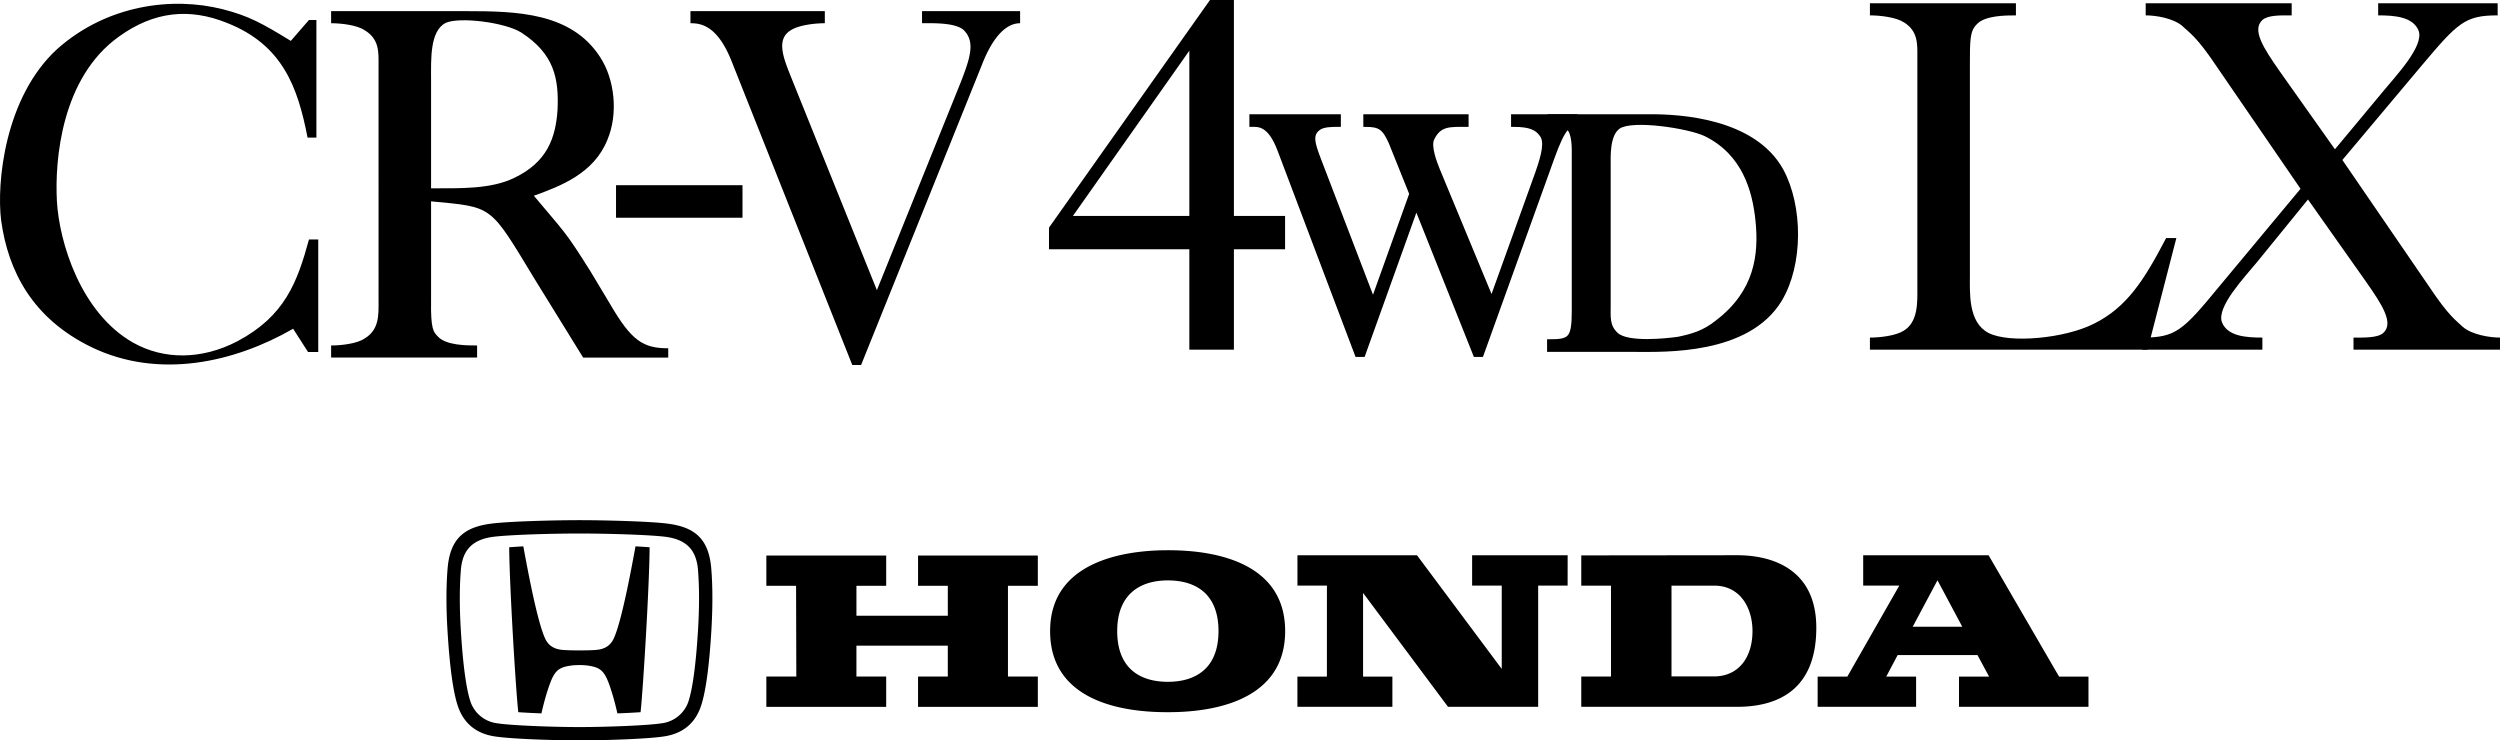
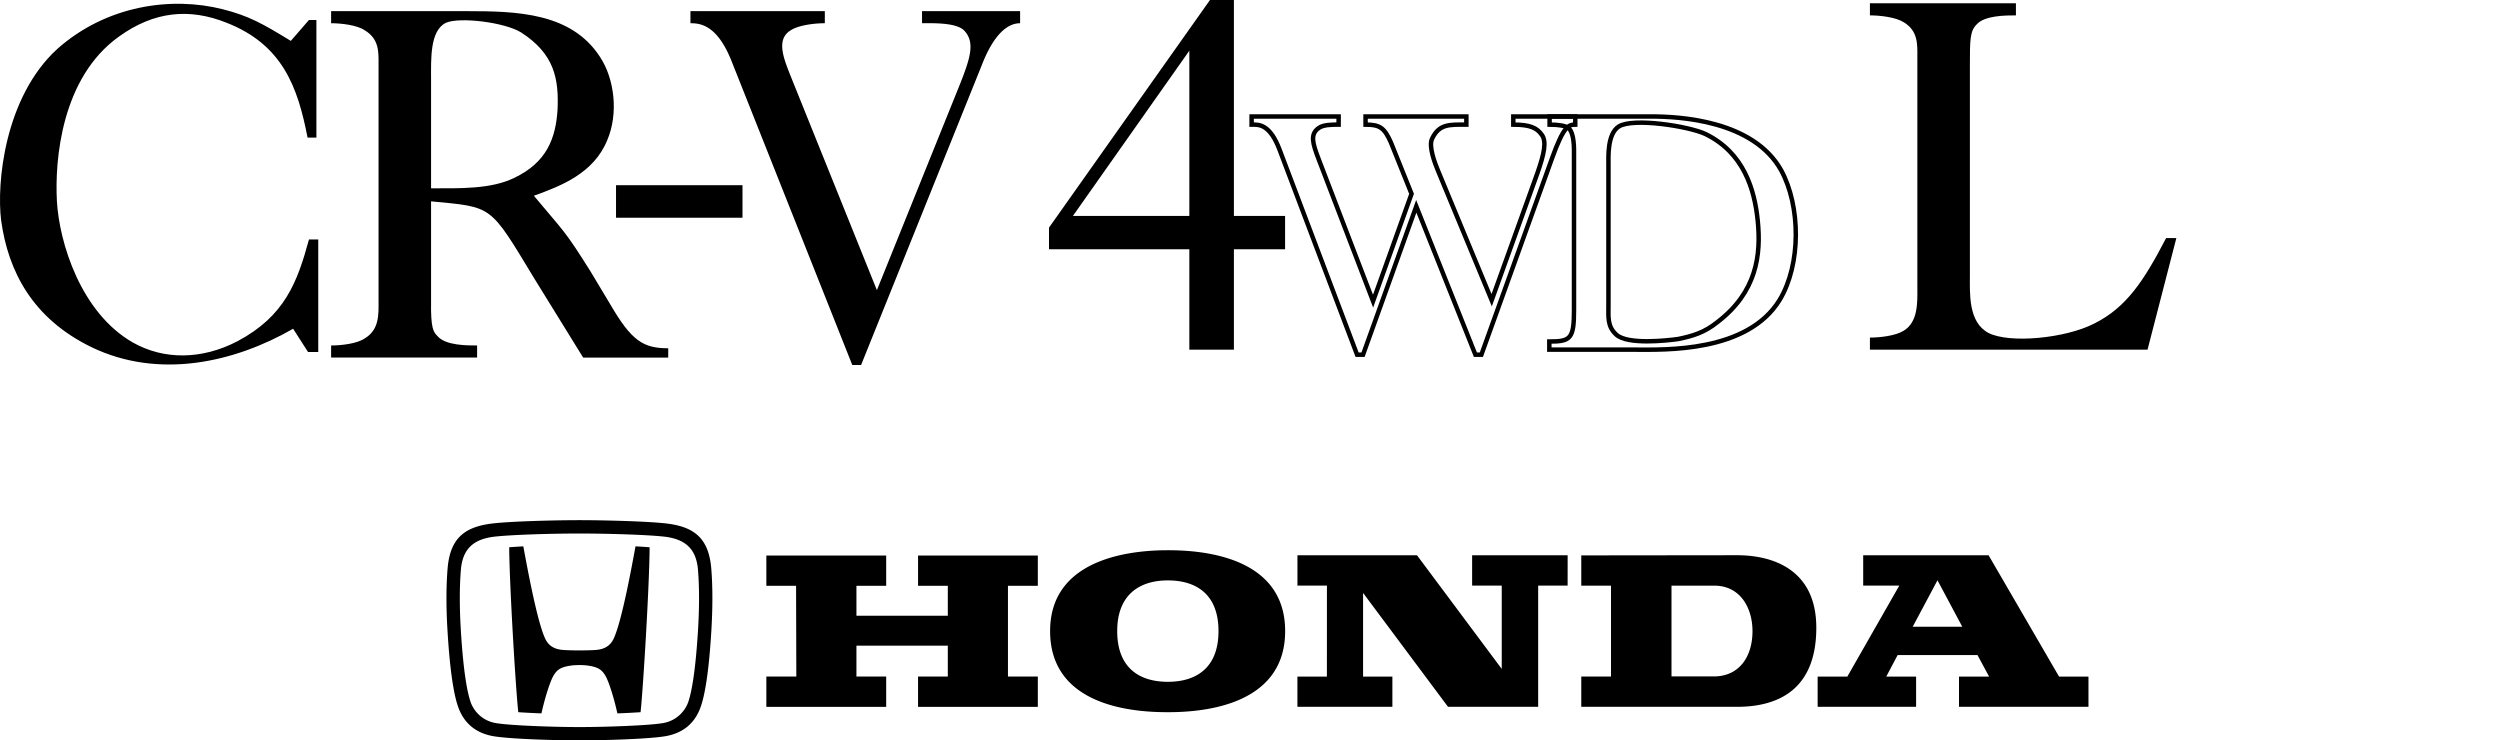
<svg xmlns="http://www.w3.org/2000/svg" width="279.588" height="82.805">
  <defs>
    <clipPath id="a">
      <path d="M49 58h31v24.8H49Zm0 0" />
    </clipPath>
    <clipPath id="b">
      <path d="M239 0h40.531v40H239Zm0 0" />
    </clipPath>
  </defs>
  <path d="m32.525 4.574 2.028-2.34h.832v13.157h-.989c-1.093-5.668-2.808-10.399-9.05-12.844-4.157-1.664-8.11-1.3-12.063 1.558-6.394 4.579-7.176 13.73-6.918 18.41.262 4.579 2.653 12.481 8.531 15.81 3.43 1.925 7.645 1.925 11.649-.157 5.3-2.809 6.707-6.602 8.008-11.387h1.039v12.582h-1.145l-1.664-2.597c-6.605 3.797-15.027 5.668-22.515 2.078C3.61 35.62.908 30.316.127 24.648-.393 20.54.49 10.868 6.42 5.461 11.932.57 19.213-.418 24.932 1.039c2.859.73 4.367 1.559 7.593 3.535m19.586-3.328c5.72 0 11.75.156 14.977 5.098 1.664 2.496 2.078 6.394.832 9.308-1.508 3.743-5.2 5.149-8.215 6.239 3.379 4.058 3.379 3.746 6.344 8.476l2.183 3.64c2.391 4.11 3.692 4.942 6.5 4.942v1.04h-9.515l-5.461-8.84c-5.043-8.32-4.578-7.958-11.547-8.633v11.129c-.05 3.12.262 3.484.73 3.953.883 1.039 3.274 1.039 4.418 1.039v1.351H37.03v-1.351c1.145 0 2.914-.207 3.746-.782 1.664-.988 1.559-2.703 1.559-4.16V7.227c0-1.352.105-2.86-1.559-3.848-.832-.57-2.601-.781-3.746-.781V1.246Zm5.356 18.668c3.746-1.766 4.68-4.523 4.887-7.64.156-3.485-.364-6.243-4.055-8.633-1.82-1.145-6.863-1.77-8.426-1.094-1.82.883-1.664 4.11-1.664 6.398V21.06c3.227 0 6.656.105 9.258-1.145" />
  <path d="M68.893 20.71h14.144v3.642H68.893V20.71M88.346 8.32l9.722 24.13 9.207-22.829c1.297-3.226 1.766-4.89.57-6.191-.882-.934-3.59-.832-4.73-.832V1.246h10.969v1.352c-1.715 0-3.172 1.82-4.262 4.629L96.3 40.82h-.985L81.846 6.914c-1.614-4.105-3.485-4.316-4.63-4.316V1.246h15.028v1.352c-1.144 0-2.91.21-3.797.78-1.664.99-.832 3.071-.101 4.942m88.496 53.793 17.422-.02c4.066 0 8.863 1.641 8.863 8.11 0 7.02-4.383 8.844-8.863 8.844h-17.422v-3.39h3.324v-10.16h-3.324zm10.09 13.535h4.738c2.789 0 4.32-2.148 4.32-5.074 0-2.539-1.332-5.078-4.273-5.078h-4.785v10.152m-56.325-14.113c3.188 0 13.118.406 13.118 9.043 0 8.64-9.887 9.07-13.118 9.07-3.234 0-13.168-.382-13.168-9.07 0-8.558 9.98-9.043 13.168-9.043zm-5.664 9.043c0 4.188 2.559 5.672 5.664 5.672 3.149 0 5.664-1.535 5.664-5.672 0-4.183-2.562-5.668-5.664-5.668-3.152 0-5.664 1.582-5.664 5.668M85.705 75.66h3.352l-.028-10.148h-3.324v-3.38h13.402v3.38H95.78v3.347h10.219v-3.347h-3.328v-3.38h13.394v3.38h-3.34V75.66h3.34v3.395H102.67V75.66h3.328v-3.453H95.779v3.453h3.328v3.395H85.705V75.66m70.012 3.383h-10.621v-3.375h3.297l.004-10.176H145.1v-3.394h13.37l9.477 12.71v-9.316h-3.312v-3.394h10.683l-.004 3.394h-3.293v13.551h-10.085l-9.497-12.734v9.359h3.278v3.375m77.847-3.375v3.375h-14.48v-3.375h3.367l-1.297-2.406h-8.933l-1.274 2.406h3.34v3.375h-11.012v-3.375h3.32l5.81-10.176h-4.036v-3.394h14.024l7.882 13.57zm-14.113-5.578-2.773-5.195-2.77 5.195zM64.799 74.379c-.32 0-.64.016-.895.05-1.207.16-1.66.477-2.082 1.278-.273.516-.824 2.078-1.27 4.074a81.356 81.356 0 0 1-2.59-.133c-.304-2.796-.995-14.449-1.015-18.445.489-.035 1.008-.074 1.578-.101.348 1.847 1.5 8.289 2.442 10.312.418.902 1.148 1.211 2.039 1.277.45.032 1.12.047 1.793.047.676 0 1.347-.015 1.793-.047.894-.066 1.62-.375 2.043-1.277.941-2.023 2.094-8.465 2.437-10.312.57.027 1.09.066 1.578.101-.015 3.996-.71 15.649-1.011 18.445a82.2 82.2 0 0 1-2.594.133c-.441-1.996-.992-3.558-1.266-4.074-.425-.8-.879-1.117-2.082-1.277a6.977 6.977 0 0 0-.898-.051" />
  <g clip-path="url(#a)" transform="translate(.057 .004)">
    <path d="M64.742 82.8c-2.402 0-7.898-.148-9.707-.487-1.922-.36-3.219-1.461-3.86-3.274-.542-1.547-.94-4.418-1.187-8.535-.156-2.582-.152-4.899.008-6.883.27-3.375 1.832-4.723 5.094-5.09 2.18-.246 7.047-.363 9.652-.363 2.606 0 7.477.117 9.656.363 3.262.367 4.82 1.715 5.094 5.09.16 1.984.16 4.3.008 6.883-.246 4.117-.648 6.988-1.191 8.535-.637 1.813-1.934 2.914-3.856 3.273-1.808.34-7.305.489-9.71.489zm9.434-1.952a3.632 3.632 0 0 0 2.726-2.305c.34-.973.809-3.176 1.106-8.129.152-2.512.148-4.758-.004-6.672-.184-2.293-1.344-3.453-3.774-3.73-2.125-.239-6.917-.352-9.488-.352-2.57 0-7.363.113-9.484.352-2.434.277-3.59 1.437-3.774 3.73-.156 1.914-.156 4.16-.007 6.672.296 4.953.765 7.156 1.109 8.129a3.619 3.619 0 0 0 2.723 2.305c1.523.285 6.52.46 9.433.46 2.914 0 7.914-.175 9.434-.46" />
  </g>
  <path d="M209.123 39.105v-1.351c1.145 0 2.914-.207 3.797-.781 1.613-.989 1.508-3.223 1.508-4.68V6.343c0-1.35.105-2.859-1.508-3.847-.883-.57-2.652-.777-3.797-.777V.363h16.328V1.72c-1.14 0-3.535 0-4.418 1.039-.73.726-.73 1.82-.73 4.472v23.555c0 1.977-.207 5.254 2.082 6.45 2.34 1.195 8.527.624 11.804-1.04 3.641-1.82 5.563-4.785 8.059-9.57h1.145l-3.223 12.48h-31.047" />
  <g clip-path="url(#b)" transform="translate(.057 .004)">
-     <path d="M252.387 29.273c-1.457 1.77-4.578 5.043-3.953 6.762.625 1.559 2.652 1.715 4.523 1.715v1.352h-13.418V37.75c3.746 0 4.527-.781 8.637-5.773l9.047-10.868-9.309-13.574c-2.39-3.586-3.172-3.898-3.898-4.625-1.043-.887-2.965-1.195-4.11-1.195V.359h16.328v1.356c-1.144 0-2.652-.055-3.277.52-1.195 1.09.106 3.117 1.926 5.718l6.187 8.738 5.41-6.503c1.454-1.766 4.575-5.043 3.95-6.758-.621-1.563-2.703-1.715-4.524-1.715V.359h13.364v1.356c-3.692 0-4.47.828-8.63 5.77l-8.738 10.402 9.621 14.039c2.391 3.59 3.122 3.902 3.848 4.629 1.04.882 3.016 1.195 4.16 1.195v1.352h-16.383V37.75c1.149 0 2.707.05 3.332-.52 1.196-1.093-.105-3.12-1.925-5.718l-6.5-9.207-5.668 6.968" />
-   </g>
-   <path d="m153.557 33.68 4.304-12.004-2.308-5.742c-.735-1.645-1.227-1.996-2.836-1.996v-.91h11.273v.91c-1.86 0-3.012-.106-3.816 1.539-.457.843.312 2.8.629 3.574l6.02 14.523 5.113-14.21c.734-2.098 1.085-3.571.453-4.34-.524-.7-1.227-1.086-3.149-1.086v-.91h6.93v.91c-.734 0-1.297.14-2.59 3.746l-7.91 21.984h-.668l-6.613-16.594-5.953 16.594h-.665l-8.644-22.86c-1.121-3.011-2.383-2.87-3.152-2.87v-.91h9.73v.91c-.77 0-1.715 0-2.238.386-.98.7-.664 1.715 0 3.465l6.09 15.89" />
+     </g>
  <path fill="none" stroke="#000" stroke-width=".5" d="m153.557 33.68 4.304-12.004-2.308-5.742c-.735-1.645-1.227-1.996-2.836-1.996v-.91h11.273v.91c-1.86 0-3.011-.106-3.816 1.539-.457.843.312 2.8.629 3.574l6.02 14.523 5.113-14.21c.734-2.098 1.085-3.571.453-4.34-.524-.7-1.227-1.086-3.149-1.086v-.91h6.93v.91c-.734 0-1.297.14-2.59 3.746l-7.91 21.984h-.668l-6.613-16.594-5.953 16.594h-.665l-8.644-22.86c-1.121-3.011-2.383-2.87-3.152-2.87v-.91h9.73v.91c-.77 0-1.715 0-2.238.386-.98.7-.664 1.715 0 3.465zm0 0" />
-   <path d="M173.299 13.027h11.379c3.113 0 11.41.422 14.523 6.024 2.172 3.988 2.242 10.5-.172 14.488-3.605 5.918-12.918 5.566-16.066 5.566h-9.695v-.91c2.378 0 2.761-.312 2.761-3.5v-17.43c0-.456.07-2.488-.664-2.976-.281-.21-1.05-.352-2.066-.352zm18.765 23c4.407-3.363 4.899-7.527 4.512-11.343-.348-3.465-1.539-7.594-5.844-9.696-1.855-.875-8.12-1.855-9.695-.84-1.297.84-1.156 3.395-1.156 4.34v15.578c0 1.434-.14 2.414.875 3.36 1.262 1.156 5.672.664 6.93.488 1.683-.348 2.94-.734 4.378-1.887" />
-   <path fill="none" stroke="#000" stroke-width=".5" d="M173.299 13.027h11.379c3.113 0 11.41.422 14.523 6.024 2.172 3.988 2.242 10.5-.172 14.488-3.605 5.918-12.918 5.566-16.066 5.566h-9.695v-.91c2.378 0 2.761-.312 2.761-3.5v-17.43c0-.456.07-2.488-.664-2.976-.281-.21-1.05-.352-2.066-.352zm18.765 23c4.407-3.363 4.899-7.527 4.512-11.343-.347-3.465-1.539-7.594-5.844-9.696-1.855-.875-8.12-1.855-9.695-.84-1.297.84-1.156 3.395-1.156 4.34v15.578c0 1.434-.14 2.414.875 3.36 1.262 1.156 5.672.664 6.93.488 1.683-.348 2.94-.734 4.378-1.887zm0 0" />
+   <path fill="none" stroke="#000" stroke-width=".5" d="M173.299 13.027h11.379c3.113 0 11.41.422 14.523 6.024 2.172 3.988 2.242 10.5-.172 14.488-3.605 5.918-12.918 5.566-16.066 5.566h-9.695v-.91c2.378 0 2.761-.312 2.761-3.5v-17.43c0-.456.07-2.488-.664-2.976-.281-.21-1.05-.352-2.066-.352zm18.765 23c4.407-3.363 4.899-7.527 4.512-11.343-.347-3.465-1.539-7.594-5.844-9.696-1.855-.875-8.12-1.855-9.695-.84-1.297.84-1.156 3.395-1.156 4.34v15.578c0 1.434-.14 2.414.875 3.36 1.262 1.156 5.672.664 6.93.488 1.683-.348 2.94-.734 4.378-1.887m0 0" />
  <path d="M135.318 0h2.676v24.148h5.723v3.727h-5.723v11.23h-4.984v-11.23h-15.696v-2.418zM119.99 24.148h13.02V5.668Zm0 0" />
</svg>